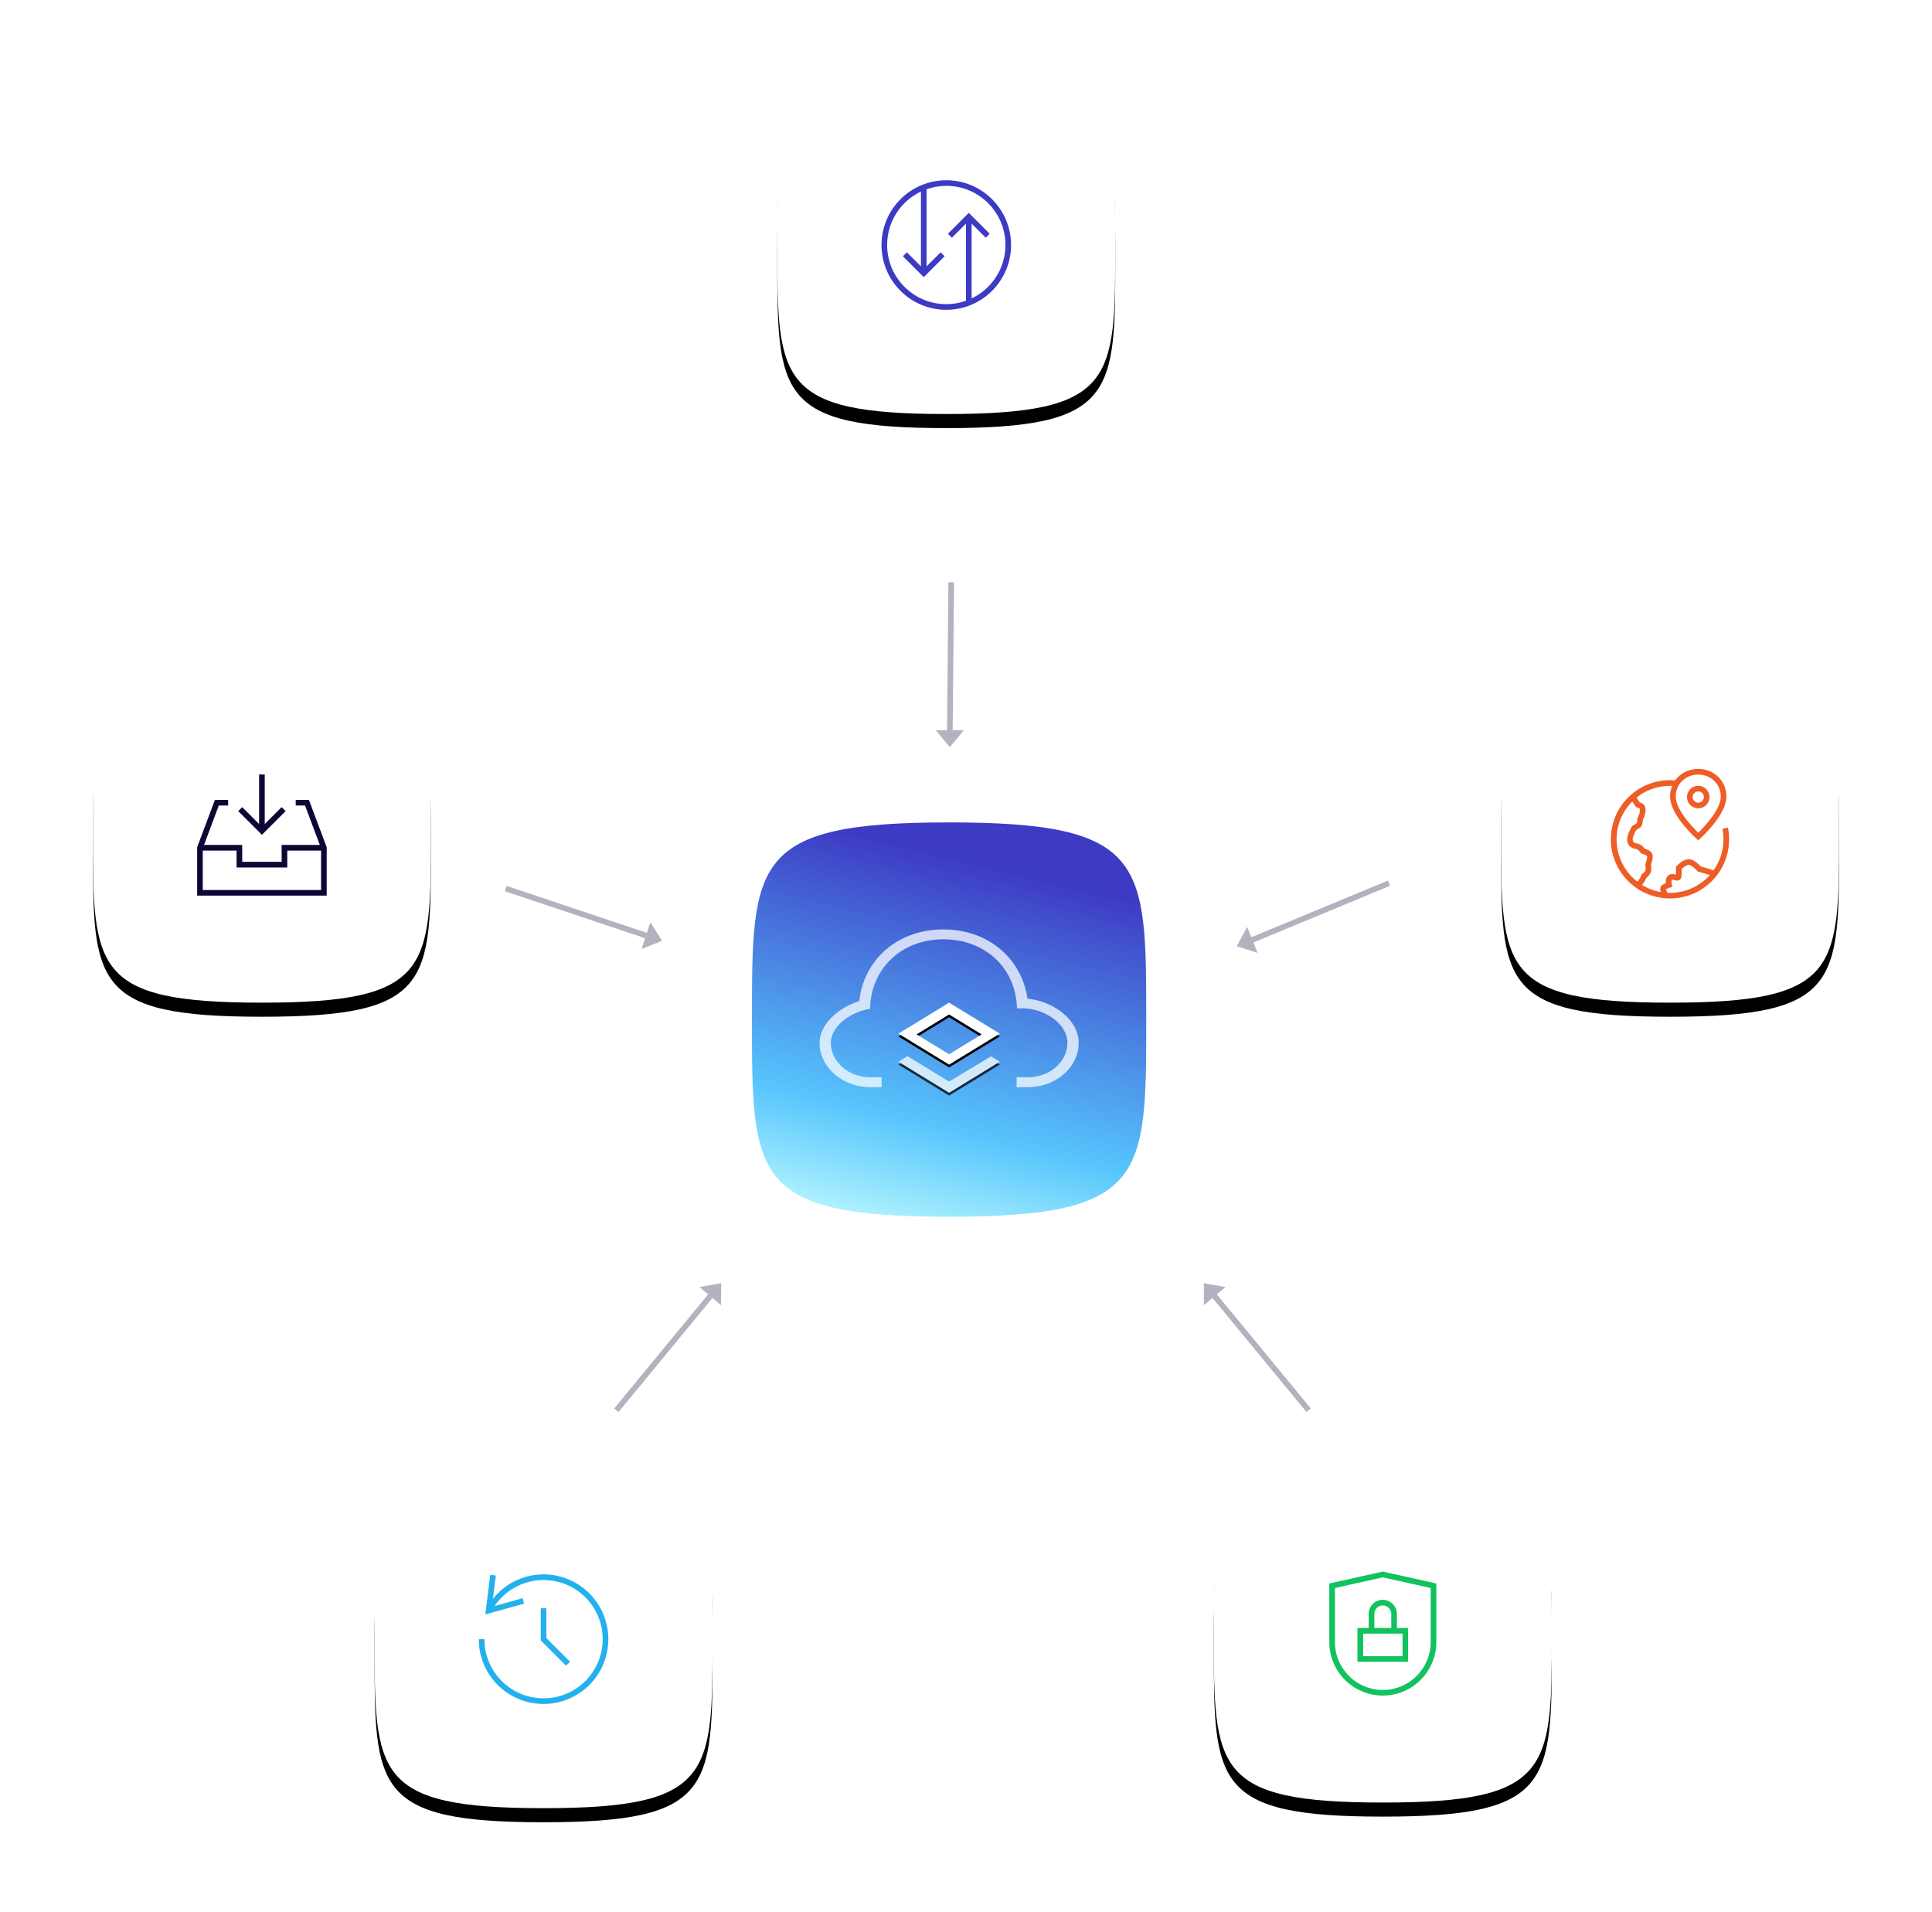
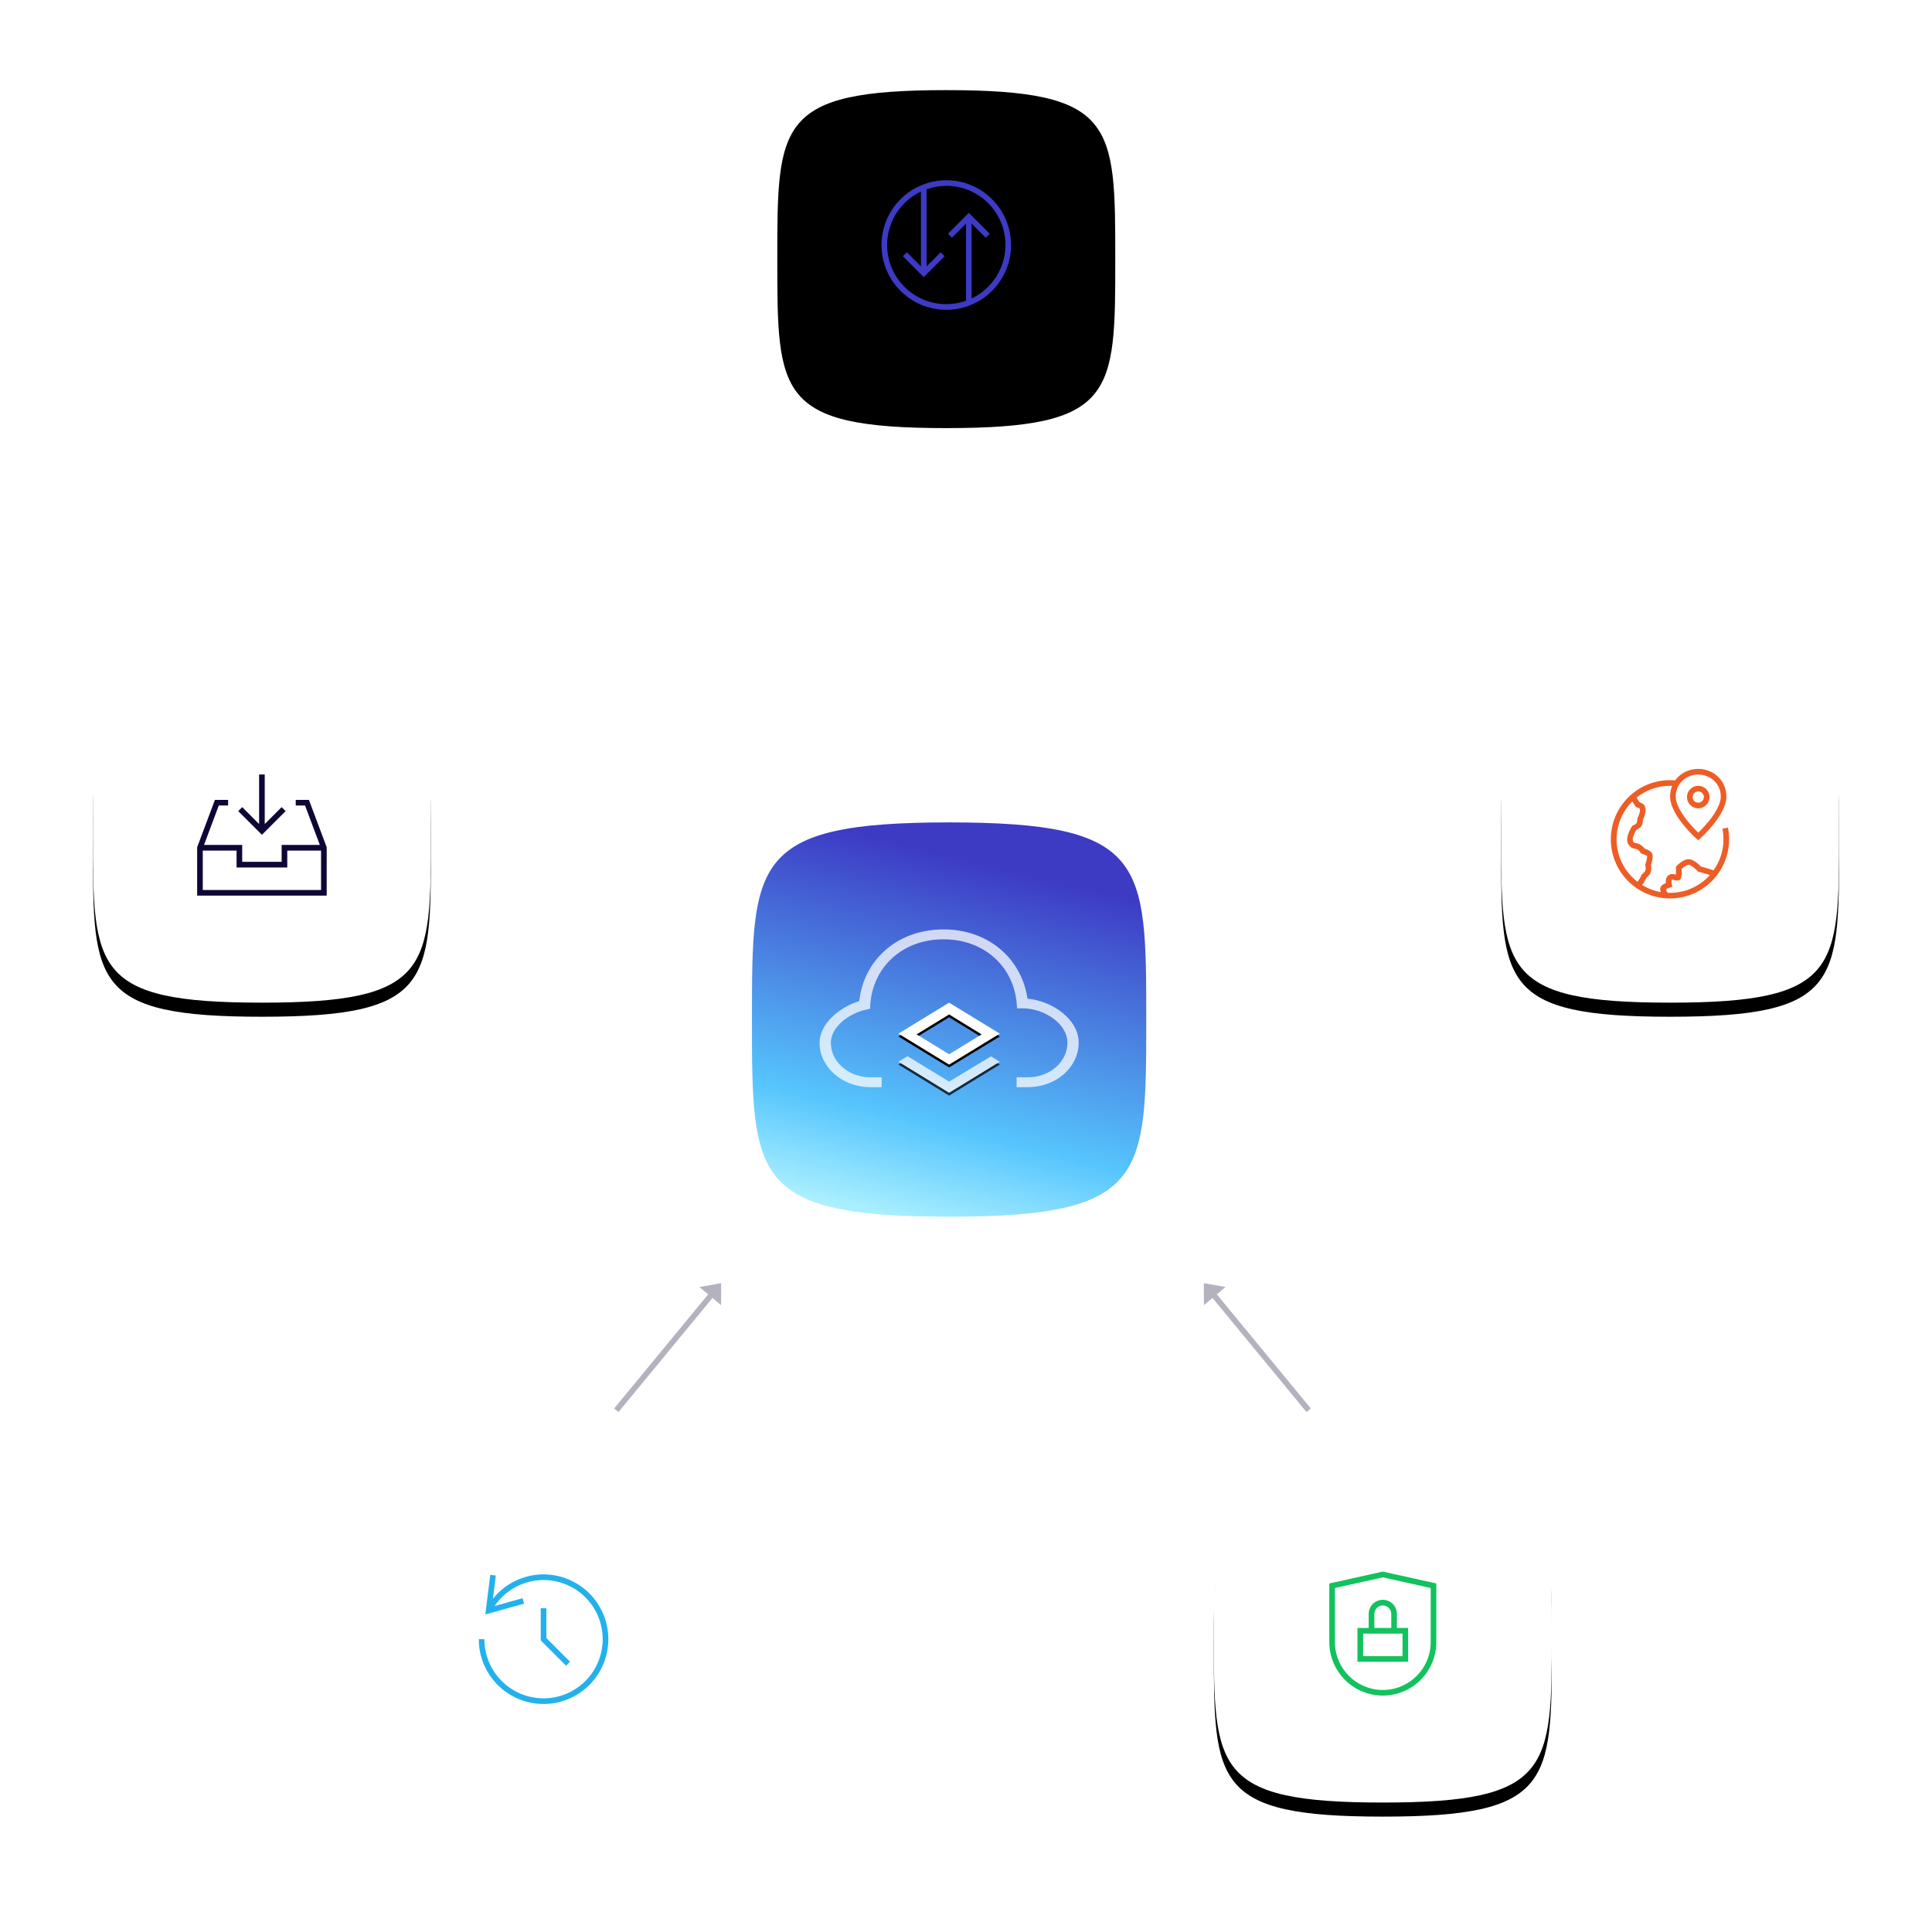
<svg xmlns="http://www.w3.org/2000/svg" id="Layer_1" version="1.1" viewBox="0 0 686 679">
  <defs>
    <style>
      .st0 {
        fill: #3d3ac4;
      }

      .st1 {
        fill: #ee5d26;
      }

      .st2, .st3, .st4 {
        fill-rule: evenodd;
      }

      .st2, .st5, .st6 {
        fill: #fff;
      }

      .st7 {
        fill: #b4b2bf;
      }

      .st8 {
        fill: #23b1ed;
      }

      .st9 {
        filter: url(#n);
      }

      .st10 {
        filter: url(#l);
      }

      .st11 {
        filter: url(#m);
      }

      .st12 {
        filter: url(#j);
      }

      .st13 {
        filter: url(#k);
      }

      .st14 {
        filter: url(#i);
      }

      .st15 {
        filter: url(#o);
      }

      .st16 {
        fill: #0e0736;
      }

      .st17 {
        opacity: .75;
      }

      .st4 {
        fill: url(#linear-gradient);
      }

      .st18 {
        fill: #11c25d;
      }

      .st6 {
        isolation: isolate;
        opacity: .75;
      }
    </style>
    <linearGradient id="linear-gradient" x1="-611.01" y1="878.46" x2="-611.24" y2="877.51" gradientTransform="translate(85891 123292) scale(140 -140)" gradientUnits="userSpaceOnUse">
      <stop offset="0" stop-color="#3d3ac4" />
      <stop offset=".69" stop-color="#56c5fd" />
      <stop offset="1" stop-color="#bbf8ff" />
    </linearGradient>
    <filter id="l" x="-1.4%" y="-2.3%" width="102.8%" height="109.1%">
      <feOffset dx="0" dy="1" in="SourceAlpha" result="shadowOffsetOuter1" />
    </filter>
    <filter id="k" x="-1.4%" y="-3.8%" width="102.8%" height="115.4%">
      <feOffset dx="0" dy="1" in="SourceAlpha" result="shadowOffsetOuter1" />
    </filter>
    <filter id="j" x="-43.5%" y="-39.2%" width="187%" height="186.7%">
      <feMorphology in="SourceAlpha" radius="6" result="shadowSpreadOuter1" />
      <feOffset dx="0" dy="5" in="shadowSpreadOuter1" result="shadowOffsetOuter1" />
      <feGaussianBlur in="shadowOffsetOuter1" result="shadowBlurOuter1" stdDeviation="22.5" />
    </filter>
    <filter id="i" x="-43.5%" y="-39.2%" width="187%" height="186.7%">
      <feMorphology in="SourceAlpha" radius="6" result="shadowSpreadOuter1" />
      <feOffset dx="0" dy="5" in="shadowSpreadOuter1" result="shadowOffsetOuter1" />
      <feGaussianBlur in="shadowOffsetOuter1" result="shadowBlurOuter1" stdDeviation="22.5" />
    </filter>
    <filter id="o" x="-43.5%" y="-39.2%" width="187%" height="186.7%">
      <feMorphology in="SourceAlpha" radius="6" result="shadowSpreadOuter1" />
      <feOffset dx="0" dy="5" in="shadowSpreadOuter1" result="shadowOffsetOuter1" />
      <feGaussianBlur in="shadowOffsetOuter1" result="shadowBlurOuter1" stdDeviation="22.5" />
    </filter>
    <filter id="n" x="-43.5%" y="-39.2%" width="187%" height="186.7%">
      <feMorphology in="SourceAlpha" radius="6" result="shadowSpreadOuter1" />
      <feOffset dx="0" dy="5" in="shadowSpreadOuter1" result="shadowOffsetOuter1" />
      <feGaussianBlur in="shadowOffsetOuter1" result="shadowBlurOuter1" stdDeviation="22.5" />
    </filter>
    <filter id="m" x="-43.5%" y="-39.2%" width="187%" height="186.7%">
      <feMorphology in="SourceAlpha" radius="6" result="shadowSpreadOuter1" />
      <feOffset dx="0" dy="5" in="shadowSpreadOuter1" result="shadowOffsetOuter1" />
      <feGaussianBlur in="shadowOffsetOuter1" result="shadowBlurOuter1" stdDeviation="22.5" />
    </filter>
  </defs>
  <g>
    <path id="Oval" class="st4" d="M337,432c70,0,70-14,70-70s0-70-70-70-70,14-70,70,0,70,70,70Z" />
    <g>
      <g class="st10">
        <path id="d" class="st3" d="M319,367l18-11,18,11-18,11-18-11ZM325.46,367.26l11.54,7.07,11.54-7.07-11.54-7.07-11.54,7.07Z" />
      </g>
      <path id="d1" data-name="d" class="st2" d="M319,367l18-11,18,11-18,11-18-11ZM325.46,367.26l11.54,7.07,11.54-7.07-11.54-7.07-11.54,7.07Z" />
      <g class="st17">
        <g class="st13">
          <polygon id="c" class="st3" points="319 376.97 322.22 375 337 384.04 351.87 375.06 355 376.97 337 388 319 376.97" />
        </g>
        <polygon id="c1" data-name="c" class="st2" points="319 376.97 322.22 375 337 384.04 351.87 375.06 355 376.97 337 388 319 376.97" />
      </g>
      <path class="st6" d="M334.7,330c16.1-.14,27.67,10.16,30.02,23.86l.11.73.28.03c8.78.89,17.63,7.31,17.89,15.18v.46c0,8.54-7.77,15.49-17.46,15.74h-.53s-4.04,0-4.04,0v-3.5h4.04c7.73,0,14-5.48,14-12.25s-8.01-12.02-15.52-12.24h-.48s-1.87,0-1.87,0l-.13-1.63c-1.01-12.97-11.41-23-26.27-22.87-14.65.13-24.67,10.08-25.7,22.8l-.04.56-.07,1.3-1.44.32c-6.17,1.35-12.49,6.21-12.49,11.77.02,6.62,6.02,12,13.52,12.24h.48s4.04,0,4.04,0v3.5h-4.05c-9.93-.03-17.96-7.06-17.99-15.74,0-6.53,6.61-12.3,13.44-14.6l.66-.21.05-.45c1.71-13.84,12.86-24.57,28.89-24.99h.65s0-.01,0-.01Z" />
    </g>
  </g>
  <g>
    <g id="Oval1" data-name="Oval">
      <g class="st12">
        <path id="b" class="st3" d="M93,356c60,0,60-12,60-60s0-60-60-60-60,12-60,60,0,60,60,60Z" />
      </g>
      <path id="b1" data-name="b" class="st2" d="M93,356c60,0,60-12,60-60s0-60-60-60-60,12-60,60,0,60,60,60Z" />
    </g>
    <path id="Combined-Shape" class="st16" d="M81,284v2h-3.31l-5.25,14h13.56v6h14v-6h13.56l-5.25-14h-3.31v-2h4.69l6.31,16.82v17.18h-46v-17.18l6.31-16.82h4.69ZM72,316h42v-14h-12v6h-18v-6h-12v14ZM94,275v17.58l6-6,1.41,1.41-8.41,8.41-8.41-8.41,1.41-1.41,6,6v-17.59h2Z" />
    <path class="st5" d="M28.8,386.65c3.01,0,4.82-1.97,4.82-5.1v-7.11h-2.05v6.96c0,2.08-1.15,3.31-2.77,3.31-1.73,0-2.75-1.39-2.75-3.31v-6.96h-2.05v7.11c0,3.25,1.94,5.1,4.8,5.1h0ZM43.59,386.53v-4.89c0-2.49-1.23-3.54-3.05-3.54-1.07,0-2.08.44-2.78,1.26h-.02v-1.14h-1.9v8.29h1.9v-4.17c0-1.63.86-2.52,2.15-2.52,1.15,0,1.8.55,1.8,2.3v4.4h1.9ZM47.62,386.52v-12.52h-1.9v12.52h1.9ZM50.99,376.99c.7,0,1.28-.56,1.28-1.26s-.58-1.26-1.28-1.26-1.29.57-1.29,1.26.56,1.26,1.29,1.26ZM51.92,386.52v-8.29h-1.9v8.29h1.9ZM61.64,386.53v-4.14c0-1.63.86-2.56,1.93-2.56,1.14,0,1.63.87,1.63,2.37v4.32h1.9v-4.81c0-2.47-1.09-3.62-2.91-3.62-1.22,0-2.27.48-2.97,1.38h-.03c-.5-.93-1.35-1.38-2.47-1.38-.95,0-1.91.44-2.59,1.27h-.02v-1.15h-1.9v8.29h1.9v-4.13c0-1.63.86-2.56,1.99-2.56s1.65.87,1.65,2.37v4.32h1.9,0ZM70.21,376.99c.7,0,1.28-.56,1.28-1.26s-.58-1.26-1.28-1.26-1.29.57-1.29,1.26.56,1.26,1.29,1.26ZM71.15,386.52v-8.29h-1.9v8.29h1.9ZM75.82,386.65c1.09,0,1.61-.22,2.11-.49l-.5-1.64c-.44.23-.9.36-1.23.36-.53,0-.8-.31-.8-1.15v-3.88h2.44v-1.62h-2.44v-2.96l-1.9.21v2.76h-1.01v1.62h1.01v4.05c0,1.85.89,2.76,2.32,2.76h0ZM82.59,386.65c1.63,0,2.79-.66,3.49-1.57l-1.33-1.14c-.42.53-1.1.98-2.07.98-1.22,0-2.12-.71-2.37-1.89h6.04c.02-.15.05-.46.05-.76,0-2.42-1.58-4.18-4.03-4.18-2.31,0-4.04,1.73-4.04,4.27s1.83,4.28,4.24,4.28h0ZM84.5,381.5h-4.15c.27-1.08,1.1-1.67,2.13-1.67,1.09,0,1.78.66,2.02,1.67h0ZM91.58,386.65c1.18,0,2.09-.45,2.7-1.24h.03v1.11h1.82v-12.52h-1.9v5.22h-.04c-.62-.74-1.54-1.12-2.62-1.12-2.28,0-4,1.8-4,4.31s1.72,4.24,4.02,4.24h0ZM91.87,384.92c-1.4,0-2.38-1.04-2.38-2.51,0-1.59,1.06-2.59,2.39-2.59,1.43,0,2.42,1.12,2.42,2.59s-1.07,2.51-2.42,2.51ZM106.35,386.65c1.93,0,4.16-1.12,4.16-3.61,0-2.33-1.67-2.91-3.74-3.71-1.46-.56-2.27-.87-2.26-1.75.02-.9.76-1.41,1.68-1.41.83,0,1.79.42,2.78,1.24l1.22-1.61c-1.22-.96-2.57-1.49-4-1.49-2.08,0-3.81,1.48-3.81,3.38,0,2.2,1.82,3.02,3.64,3.67,1.53.54,2.33.88,2.33,1.93,0,.9-.68,1.48-2.01,1.48-1.03,0-2.22-.53-3.1-1.59l-1.29,1.59c1.27,1.3,2.84,1.89,4.38,1.89h0ZM114.63,386.65c1.09,0,1.61-.22,2.11-.49l-.5-1.64c-.44.23-.9.36-1.23.36-.53,0-.8-.31-.8-1.15v-3.88h2.44v-1.62h-2.44v-2.96l-1.9.21v2.76h-1.01v1.62h1.01v4.05c0,1.85.89,2.76,2.32,2.76h0ZM121.51,386.65c2.54,0,4.35-1.74,4.35-4.27s-1.81-4.28-4.35-4.28-4.36,1.83-4.36,4.28,1.73,4.27,4.36,4.27h0ZM121.51,384.92c-1.43,0-2.42-1.12-2.42-2.54s.97-2.56,2.42-2.56c1.36,0,2.42,1.04,2.42,2.56s-1.07,2.54-2.42,2.54ZM129.42,386.52v-3.93c0-1.34.82-2.38,2.27-2.38.13,0,.36,0,.57.02v-2.12c-.07,0-.15,0-.23,0h0c-1.01,0-1.93.49-2.58,1.37h-.02v-1.25h-1.9v8.29h1.9,0ZM136.8,386.65c1.15,0,2.03-.45,2.64-1.24h.02v1.11h1.82v-8.29h-1.9s0,1,0,1h-.03c-.62-.74-1.51-1.12-2.56-1.12-2.28,0-4,1.8-4,4.31s1.72,4.24,4.02,4.24h0ZM137.1,384.92c-1.4,0-2.38-1.04-2.38-2.51,0-1.59,1.06-2.59,2.39-2.59s2.35,1.12,2.35,2.59-1.07,2.51-2.36,2.51ZM147.07,390c3.07,0,4.23-1.83,4.23-4.34v-7.44h-1.9v.87h-.03c-.7-.66-1.62-1-2.57-1-2.31,0-3.95,1.77-3.95,4.19s1.73,4.09,4.05,4.09c1.04,0,1.89-.37,2.52-1.01h.03v.88c0,1.11-.84,2.04-2.47,2.04-1.18,0-1.92-.34-2.82-.82l-.45,1.68c.93.56,2.13.86,3.38.86h0ZM147.13,384.62c-1.34,0-2.37-.91-2.37-2.4,0-1.4.95-2.38,2.37-2.38,1.32,0,2.34.94,2.34,2.36s-.95,2.42-2.34,2.42ZM157.11,386.65c1.63,0,2.79-.66,3.49-1.57l-1.33-1.14c-.42.53-1.1.98-2.07.98-1.22,0-2.12-.71-2.37-1.89h6.04c.02-.15.05-.46.05-.76,0-2.42-1.58-4.18-4.03-4.18-2.31,0-4.04,1.73-4.04,4.27s1.83,4.28,4.24,4.28h0ZM159.03,381.5h-4.15c.27-1.08,1.1-1.67,2.13-1.67,1.09,0,1.78.66,2.02,1.67h0Z" />
  </g>
  <g>
    <g class="st14">
      <path id="a" class="st3" d="M593,356c60,0,60-12,60-60s0-60-60-60-60,12-60,60,0,60,60,60Z" />
    </g>
    <path id="a1" data-name="a" class="st2" d="M593,356c60,0,60-12,60-60s0-60-60-60-60,12-60,60,0,60,60,60Z" />
    <path id="Combined-Shape1" data-name="Combined-Shape" class="st1" d="M603,273c5.37,0,10,4.08,10,9.8,0,1.23-.3,2.54-.88,3.92-.81,1.97-2.14,4.03-3.85,6.14-1.01,1.24-2.08,2.42-3.16,3.5-.38.38-.73.72-1.04,1.01l-.2.19-.87.78-.66-.59-.65-.6c-.25-.24-.52-.5-.8-.78-1.08-1.08-2.15-2.26-3.16-3.5-1.7-2.1-3.03-4.17-3.85-6.14-.57-1.38-.88-2.69-.88-3.92,0-1.37.26-2.64.74-3.78-.25-.01-.49-.02-.74-.02-4.51,0-8.66,1.57-11.92,4.2l1.08,1.63.16.06c.07.03.13.05.2.08l.21.09c.55.26.95.54,1.19.97.35.63.45,1.37.35,2.17-.07.62-.25,1.25-.5,1.89-.11.28-.22.53-.32.73l-.09.18v.14c-.04.27-.07.54-.11.8-.06.42-.14.76-.25,1.04-.11.28-.3.52-.56.75-.2.18-.45.36-.73.54-.15.1-.31.19-.46.28l-.28.16-.08.15c-.17.3-.34.63-.5.97-.17.37-.32.73-.43,1.06-.16.46-.24.84-.24,1.11,0,.84.49,1.31,1.33,1.4.86.15,1.59.54,2.21,1.1.23.21.43.43.58.62l.12.16.15.05c.2.07.42.15.64.25l.23.1c.74.34,1.29.73,1.59,1.27.33.58.32,1.35.11,2.4-.06.29-.13.6-.21.91-.05.19-.1.37-.15.55l-.1.33.03.15c.08.51.11,1.03.05,1.54-.03.31-.09.59-.19.87-.18.5-.48.95-.87,1.38-.2.21-.39.4-.57.55l-.12.1-.1.21-.08.16c-.22.46-.48.93-.76,1.37-.18.27-.36.53-.54.76,2,1.22,4.25,2.09,6.66,2.5-.25-.65-.33-1.17-.14-1.68.22-.6.74-.98,1.54-1.35l.26-.12.1-.04v-.06c-.02-.17-.03-.35-.02-.52v-.26c.06-.78.32-1.45.88-1.9.53-.43,1.16-.54,1.86-.45.2.03.39.07.62.13l.21.05v-.12c.02-.11.03-.24.04-.37v-.21c.03-.32.03-.66.03-.99v-.69s-.02-.41-.02-.41l.27-.3c.27-.3.72-.73,1.29-1.16.81-.62,1.63-1.04,2.46-1.19l.12-.02c.62-.09,1.27.07,1.94.41.52.26,1.05.62,1.58,1.06.24.2.48.41.7.62l.38.37.14.15.49.12.27.07c.79.21,1.59.44,2.33.68.49.16.95.33,1.36.49,2.23-3.11,3.54-6.93,3.54-11.05,0-1.09-.09-2.17-.27-3.23l-.1-.53,1.96-.39c.27,1.36.41,2.75.41,4.15,0,11.6-9.4,21-21,21s-21-9.4-21-21,9.4-21,21-21c.6,0,1.19.03,1.81.08h.02c1.84-2.53,4.87-4.08,8.18-4.08h0ZM599.53,307.06h-.05c-.46.09-1.02.38-1.6.82-.18.13-.35.28-.51.42l-.24.22v.32c0,.18,0,.36,0,.54l-.02.54-.02.43c-.08,1.41-.25,1.97-1.05,2.24-.3.1-.58.09-.91.03l-.21-.05-.41-.11c-.25-.07-.4-.1-.54-.12-.21-.03-.3,0-.35.03-.04.03-.1.19-.12.47-.02.25,0,.55.05.84l.03.17.02.1.23.92-.91.28c-.05.02-.15.05-.28.1-.22.08-.44.17-.64.26-.15.07-.29.14-.39.21l-.07.05.02.06.05.16s.02.06.03.09l.06.15.1.23.26.53c.31.01.62.02.93.02,5.62,0,10.66-2.44,14.14-6.31-.21-.08-.43-.15-.67-.23-.7-.23-1.46-.45-2.22-.65l-.5-.13-.5-.12-.31-.07-.21-.24c-.05-.05-.13-.14-.25-.26l-.09-.09c-.28-.28-.58-.55-.89-.81-.43-.35-.84-.63-1.21-.82-.35-.17-.61-.24-.77-.22h0ZM574,298c0,6.15,2.92,11.62,7.45,15.09.17-.2.34-.44.51-.7.23-.37.45-.76.64-1.16l.12-.26.11-.26.11-.27.24-.17c.14-.09.37-.29.6-.54.22-.25.39-.49.46-.7.04-.11.07-.25.08-.4.03-.31.01-.67-.04-1.02-.02-.1-.03-.18-.04-.23l-.08-.33.16-.46.03-.09c.07-.23.14-.47.21-.72.07-.27.13-.54.18-.78.11-.58.12-1.02.11-1.03-.04-.08-.31-.26-.7-.44-.16-.07-.32-.14-.49-.2l-.34-.12-.24-.07-.42-.11-.21-.38c-.07-.13-.25-.39-.53-.64-.35-.32-.75-.53-1.13-.6-1.74-.18-3.05-1.45-3.05-3.38,0-.53.12-1.11.34-1.76.14-.41.31-.83.52-1.26.12-.25.24-.5.37-.74l.26-.47.2-.33.15-.25.36-.18s.09-.05.15-.08c.2-.11.39-.22.57-.33.15-.09.27-.18.37-.26l.13-.12s.01,0,0,0v-.04s.06-.17.06-.17c.02-.1.05-.23.07-.37.02-.14.04-.29.06-.45l.04-.48.02-.28.11-.2c.09-.17.25-.47.4-.87.19-.49.32-.96.37-1.38.05-.43,0-.76-.11-.98.03.05-.1-.04-.29-.13-.19-.09-.39-.16-.54-.21l-.45-.13-1.32-1.98c-3.44,3.44-5.58,8.19-5.58,13.45h0ZM603,275c-4.32,0-8,3.25-8,7.8,0,.94.25,2,.72,3.16.73,1.76,1.96,3.67,3.55,5.64.96,1.19,1.99,2.32,3.03,3.35.06.06.12.12.18.18l.52.51.18-.17.52-.51c1.03-1.04,2.06-2.17,3.03-3.35,1.59-1.96,2.82-3.88,3.55-5.64.48-1.15.72-2.21.72-3.16,0-4.55-3.68-7.8-8-7.8h0ZM603,279c2.21,0,4,1.79,4,4s-1.79,4-4,4-4-1.79-4-4,1.79-4,4-4ZM603,281c-1.1,0-2,.9-2,2s.9,2,2,2,2-.9,2-2-.9-2-2-2Z" />
    <path class="st5" d="M554.27,387.11c1.86,0,3.63-.6,4.73-1.51v-5.05h-5v1.84h2.95v2.03c-.81.55-1.73.81-2.69.81-2.42,0-3.95-1.83-3.95-4.25,0-2.62,1.69-4.26,3.87-4.26,1.36,0,2.45.51,3.27,1.31l1.45-1.25c-1.25-1.37-3.03-2-4.71-2-3.71,0-6.02,2.65-6.02,6.19,0,3.83,2.63,6.13,6.09,6.13h0ZM563.09,387v-12.52h-1.9v12.52h1.9ZM569.24,387.13c2.54,0,4.35-1.74,4.35-4.27s-1.81-4.28-4.35-4.28-4.36,1.83-4.36,4.28,1.73,4.27,4.36,4.27h0ZM569.24,385.41h0c-1.43,0-2.42-1.12-2.42-2.54s.97-2.56,2.42-2.56c1.36,0,2.42,1.04,2.42,2.56s-1.07,2.54-2.42,2.54h0ZM579.8,387.13c2.3,0,4.02-1.68,4.02-4.24s-1.72-4.31-4-4.31c-1.09,0-2,.38-2.62,1.12h-.04v-5.22h-1.9v12.52h1.82v-1.11h.03c.61.8,1.52,1.24,2.7,1.24h0ZM579.5,385.41c-1.35,0-2.42-1-2.42-2.51s.99-2.59,2.42-2.59c1.33,0,2.39,1,2.39,2.59,0,1.47-.98,2.51-2.38,2.51ZM588.98,387.13c1.15,0,2.03-.45,2.64-1.24h.02v1.11h1.82v-8.29h-1.9s0,1,0,1h-.03c-.62-.74-1.51-1.12-2.56-1.12-2.28,0-4,1.8-4,4.31s1.72,4.24,4.02,4.24h0ZM589.28,385.41c-1.4,0-2.38-1.04-2.38-2.51,0-1.59,1.06-2.59,2.39-2.59s2.35,1.12,2.35,2.59-1.07,2.51-2.36,2.51ZM597.57,387v-12.52h-1.9v12.52h1.9ZM609.85,387.11h0c2.12,0,3.72-.99,4.76-2.29l-1.51-1.29c-.76.95-1.88,1.64-3.25,1.64-2.3,0-3.95-1.69-3.95-4.17s1.61-4.27,3.95-4.27c1.29,0,2.47.69,3.25,1.65l1.51-1.28c-1.32-1.63-3.1-2.32-4.76-2.32-3.91,0-6.09,2.77-6.09,6.22,0,3.96,2.81,6.1,6.09,6.1h0ZM620.28,387c3.88,0,6.22-2.46,6.22-6.02s-2.44-6.06-6.27-6.06h-3.84v12.08h3.89ZM620.15,385.16h-1.72v-8.39h1.83c2.42,0,4.11,1.77,4.11,4.22s-1.67,4.18-4.22,4.18h0ZM630.63,387v-8.54h.03l5.84,8.54h2.09v-12.08h-2.05v8.67h-.04l-5.89-8.67h-2.03v12.08h2.05Z" />
  </g>
  <g>
    <g class="st15">
      <path id="g" class="st3" d="M491,640c60,0,60-12,60-60s0-60-60-60-60,12-60,60,0,60,60,60Z" />
    </g>
    <path id="g1" data-name="g" class="st2" d="M491,640c60,0,60-12,60-60s0-60-60-60-60,12-60,60,0,60,60,60Z" />
    <path id="Combined-Shape2" data-name="Combined-Shape" class="st18" d="M491,558l19,4.22v20.8c0,10.49-8.51,19-19,19s-19-8.51-19-19v-20.8l19-4.22ZM491,560.05l-17,3.78v19.2c0,9.28,7.44,16.82,16.68,17h.32c9.39,0,17-7.61,17-17v-19.2l-17-3.78h0ZM491,568.02c2.68,0,4.87,2.12,4.99,4.78v.22s0,5,0,5h4v12h-18v-12h4v-5c0-2.76,2.24-4.99,5-5h0ZM498,580.02h-14v8h14v-8ZM491,570.02c-1.6,0-2.9,1.25-3,2.82v.18s0,5,0,5h6v-5c0-1.66-1.35-3-3-3h0Z" />
    <path class="st5" d="M441.09,672.13c1.93,0,4.16-1.12,4.16-3.61,0-2.33-1.67-2.91-3.74-3.71-1.46-.56-2.27-.87-2.26-1.75.02-.9.76-1.41,1.69-1.41.83,0,1.79.42,2.78,1.24l1.22-1.61c-1.22-.96-2.57-1.49-4-1.49-2.08,0-3.81,1.48-3.81,3.38,0,2.2,1.82,3.02,3.64,3.67,1.53.54,2.33.88,2.33,1.93,0,.9-.68,1.48-2.01,1.48-1.03,0-2.22-.53-3.1-1.59l-1.29,1.59c1.27,1.3,2.84,1.89,4.38,1.89h0s0,0,0,0ZM450.82,672.13c1.93,0,4.16-1.12,4.16-3.61,0-2.33-1.67-2.91-3.74-3.71-1.46-.56-2.27-.87-2.26-1.75.02-.9.76-1.41,1.68-1.41.83,0,1.79.42,2.78,1.24l1.22-1.61c-1.22-.96-2.57-1.49-4-1.49-2.08,0-3.81,1.48-3.81,3.38,0,2.2,1.82,3.02,3.64,3.67,1.53.54,2.33.88,2.33,1.93,0,.9-.68,1.48-2.01,1.48-1.03,0-2.22-.53-3.1-1.59l-1.29,1.59c1.27,1.3,2.84,1.89,4.38,1.89h0ZM464.58,672v-1.84h-5.59v-10.24h-2.05v12.08h7.65ZM474.08,672.13c1.6,0,2.87-.65,3.59-1.46l-1.31-1.16c-.44.49-1.18.9-2.1.9-1.46,0-2.47-1.03-2.47-2.56s.99-2.54,2.46-2.54c.9,0,1.62.38,2.09.94l1.29-1.12c-.83-1.02-2.19-1.54-3.49-1.54-2.52,0-4.29,1.74-4.29,4.28s1.78,4.27,4.22,4.27h0ZM482.81,672.13c1.63,0,2.79-.66,3.49-1.57l-1.33-1.14c-.42.53-1.1.98-2.07.98-1.22,0-2.12-.71-2.37-1.89h6.04c.02-.15.05-.46.05-.76,0-2.42-1.58-4.18-4.03-4.18-2.31,0-4.04,1.73-4.04,4.27s1.83,4.28,4.24,4.28h0ZM484.72,666.98h-4.15c.27-1.08,1.1-1.67,2.13-1.67,1.09,0,1.78.66,2.02,1.67h0ZM490.18,672v-3.93c0-1.34.82-2.38,2.27-2.38.13,0,.36,0,.57.02v-2.12c-.07,0-.15,0-.23,0h0c-1.01,0-1.93.49-2.58,1.37h-.02v-1.25h-1.9v8.29h1.9,0ZM496.75,672.13c1.09,0,1.61-.22,2.11-.49l-.5-1.64c-.44.23-.9.36-1.23.36-.53,0-.8-.31-.8-1.15v-3.88h2.44v-1.62h-2.44v-2.96l-1.9.21v2.76h-1.01v1.62h1.01v4.05c0,1.85.89,2.76,2.32,2.76h0ZM501.17,662.47c.7,0,1.28-.56,1.28-1.26s-.58-1.26-1.28-1.26-1.29.57-1.29,1.26.56,1.26,1.29,1.26ZM502.11,672v-8.29h-1.9v8.29h1.9ZM506.6,672v-6.67h2.04v-1.62h-2.04v-1.31c0-.9.31-1.29.88-1.29.36,0,.83.16,1.39.42l.42-1.61c-.44-.27-1.15-.57-2.08-.57-1.63,0-2.51.99-2.51,2.84v1.52h-.93v1.62h.93v6.67h1.9,0ZM510.97,662.47c.7,0,1.28-.56,1.28-1.26s-.58-1.26-1.28-1.26-1.29.57-1.29,1.26.56,1.26,1.29,1.26ZM511.91,672v-8.29h-1.9v8.29h1.9ZM517.93,672.13c1.6,0,2.87-.65,3.59-1.46l-1.31-1.16c-.44.49-1.18.9-2.1.9-1.46,0-2.47-1.03-2.47-2.56s.99-2.54,2.46-2.54c.9,0,1.62.38,2.09.94l1.29-1.12c-.83-1.02-2.19-1.54-3.49-1.54-2.52,0-4.29,1.74-4.29,4.28s1.78,4.27,4.22,4.27h0ZM526.42,672.13c1.15,0,2.03-.45,2.64-1.24h.02v1.11h1.82v-8.29h-1.9s0,1,0,1h-.03c-.62-.74-1.51-1.12-2.56-1.12-2.28,0-4,1.8-4,4.31s1.72,4.24,4.02,4.24h0ZM526.72,670.4c-1.4,0-2.38-1.04-2.38-2.51,0-1.59,1.06-2.59,2.39-2.59s2.35,1.12,2.35,2.59-1.07,2.51-2.36,2.51ZM535.45,672.13c1.09,0,1.61-.22,2.11-.49l-.5-1.64c-.44.23-.9.36-1.23.36-.53,0-.8-.31-.8-1.15v-3.88h2.44v-1.62h-2.44v-2.96l-1.9.21v2.76h-1.01v1.62h1.01v4.05c0,1.85.89,2.76,2.32,2.76h0ZM542.22,672.13c1.63,0,2.79-.66,3.49-1.57l-1.33-1.14c-.42.53-1.1.98-2.07.98-1.22,0-2.12-.71-2.37-1.89h6.04c.02-.15.05-.46.05-.76,0-2.42-1.58-4.18-4.03-4.18-2.31,0-4.04,1.73-4.04,4.27s1.83,4.28,4.24,4.28h0ZM544.13,666.98h-4.15c.27-1.08,1.1-1.67,2.13-1.67,1.09,0,1.78.66,2.02,1.67h0Z" />
  </g>
  <g>
    <g id="p">
      <g class="st9">
        <path id="f" class="st3" d="M336,147c60,0,60-12,60-60s0-60-60-60-60,12-60,60,0,60,60,60Z" />
      </g>
-       <path id="f1" data-name="f" class="st2" d="M336,147c60,0,60-12,60-60s0-60-60-60-60,12-60,60,0,60,60,60Z" />
    </g>
    <path class="st5" d="M279.97,178.13c3.01,0,4.82-1.97,4.82-5.1v-7.11h-2.05v6.96c0,2.08-1.15,3.31-2.77,3.31-1.73,0-2.75-1.39-2.75-3.31v-6.96h-2.05v7.11c0,3.25,1.94,5.1,4.8,5.1h0ZM294.76,178.01v-4.89c0-2.49-1.23-3.54-3.05-3.54-1.07,0-2.08.44-2.78,1.26h-.02v-1.14h-1.9v8.29h1.9v-4.17c0-1.63.86-2.52,2.15-2.52,1.15,0,1.8.55,1.8,2.3v4.4h1.9ZM298.79,178v-12.52h-1.9v12.52h1.9ZM302.15,168.47c.7,0,1.28-.56,1.28-1.26s-.58-1.26-1.28-1.26-1.29.57-1.29,1.26.56,1.26,1.29,1.26ZM303.09,178v-8.29h-1.9v8.29h1.9ZM312.81,178.01v-4.14c0-1.63.86-2.56,1.93-2.56,1.14,0,1.63.87,1.63,2.37v4.32h1.9v-4.81c0-2.47-1.09-3.62-2.91-3.62-1.22,0-2.27.48-2.97,1.38h-.03c-.5-.93-1.35-1.38-2.47-1.38-.95,0-1.91.44-2.59,1.27h-.02v-1.15h-1.9v8.29h1.9v-4.13c0-1.63.86-2.56,1.99-2.56s1.65.87,1.65,2.37v4.32h1.9,0ZM321.38,168.47c.7,0,1.28-.56,1.28-1.26s-.58-1.26-1.28-1.26-1.29.57-1.29,1.26.56,1.26,1.29,1.26ZM322.32,178v-8.29h-1.9v8.29h1.9ZM326.99,178.13c1.09,0,1.61-.22,2.11-.49l-.5-1.64c-.44.23-.9.36-1.23.36-.53,0-.8-.31-.8-1.15v-3.88h2.44v-1.62h-2.44v-2.96l-1.9.21v2.76h-1.01v1.62h1.01v4.05c0,1.85.89,2.76,2.32,2.76h0ZM333.75,178.13c1.63,0,2.79-.66,3.49-1.57l-1.33-1.14c-.42.53-1.1.98-2.07.98-1.22,0-2.12-.71-2.37-1.89h6.04c.02-.15.05-.46.05-.76,0-2.42-1.58-4.18-4.03-4.18-2.31,0-4.04,1.73-4.04,4.27s1.83,4.28,4.24,4.28h0ZM335.67,172.98h-4.15c.27-1.08,1.1-1.67,2.13-1.67,1.09,0,1.78.66,2.02,1.67h0ZM342.74,178.13c1.18,0,2.09-.45,2.7-1.24h.03v1.11h1.82v-12.52h-1.9v5.22h-.04c-.62-.74-1.54-1.12-2.62-1.12-2.28,0-4,1.8-4,4.31s1.72,4.24,4.02,4.24h0ZM343.04,176.4c-1.4,0-2.38-1.04-2.38-2.51,0-1.59,1.06-2.59,2.39-2.59,1.43,0,2.42,1.12,2.42,2.59s-1.07,2.51-2.42,2.51ZM356.14,178.13c1.09,0,1.61-.22,2.11-.49l-.5-1.64c-.44.23-.9.36-1.23.36-.53,0-.8-.31-.8-1.15v-3.88h2.44v-1.62h-2.44v-2.96l-1.9.21v2.76h-1.01v1.62h1.01v4.05c0,1.85.89,2.76,2.32,2.76h0ZM361.45,178v-3.93c0-1.34.82-2.38,2.27-2.38.13,0,.36,0,.57.02v-2.12c-.07,0-.15,0-.23,0h0c-1.01,0-1.93.49-2.58,1.37h-.02v-1.25h-1.9v8.29h1.9,0ZM368.83,178.13c1.15,0,2.03-.45,2.64-1.24h.02v1.11h1.82v-8.29h-1.9s0,1,0,1h-.03c-.62-.74-1.51-1.12-2.56-1.12-2.28,0-4,1.8-4,4.31s1.72,4.24,4.02,4.24h0ZM369.12,176.4c-1.4,0-2.38-1.04-2.38-2.51,0-1.59,1.06-2.59,2.39-2.59s2.35,1.12,2.35,2.59-1.07,2.51-2.36,2.51ZM377.56,178v-6.67h2.04v-1.62h-2.04v-1.31c0-.9.31-1.29.88-1.29.36,0,.83.16,1.39.42l.42-1.61c-.44-.27-1.15-.57-2.08-.57-1.63,0-2.51.99-2.51,2.84v1.52h-.93v1.62h.93v6.67h1.9,0ZM383.06,178v-6.67h2.04v-1.62h-2.04v-1.31c0-.9.31-1.29.88-1.29.36,0,.83.16,1.39.42l.42-1.61c-.44-.27-1.15-.57-2.08-.57-1.63,0-2.51.99-2.51,2.84v1.52h-.93v1.62h.93v6.67h1.9,0ZM387.44,168.47c.7,0,1.28-.56,1.28-1.26s-.58-1.26-1.28-1.26-1.29.57-1.29,1.26.56,1.26,1.29,1.26ZM388.37,178v-8.29h-1.9v8.29h1.9ZM394.39,178.13c1.6,0,2.87-.65,3.59-1.46l-1.31-1.16c-.44.49-1.18.9-2.1.9-1.46,0-2.47-1.03-2.47-2.56s.99-2.54,2.46-2.54c.9,0,1.62.38,2.09.94l1.29-1.12c-.83-1.02-2.19-1.54-3.49-1.54-2.52,0-4.29,1.74-4.29,4.28s1.78,4.27,4.22,4.27h0Z" />
    <path id="q" class="st0" d="M336,64c12.7,0,23,10.3,23,23s-10.3,23-23,23-23-10.3-23-23,10.3-23,23-23ZM336,66c-2.45,0-4.81.42-7,1.19v27.39s5-5,5-5l1.41,1.41-7.41,7.41-7.41-7.41,1.41-1.41,5,5v-26.57c-7,3.32-11.86,10.4-12,18.63v.35c0,11.6,9.4,21,21,21,2.45,0,4.81-.42,7-1.2v-27.39s-5,5-5,5l-1.41-1.41,7.41-7.41,7.41,7.41-1.41,1.41-5-5v26.56c7-3.32,11.86-10.4,12-18.63v-.35c0-11.6-9.4-21-21-21h0Z" />
  </g>
  <g>
    <g class="st11">
-       <path id="e" class="st3" d="M193,642c60,0,60-12,60-60s0-60-60-60-60,12-60,60,0,60,60,60Z" />
-     </g>
+       </g>
    <path id="e1" data-name="e" class="st2" d="M193,642c60,0,60-12,60-60s0-60-60-60-60,12-60,60,0,60,60,60Z" />
    <path class="st8" d="M201.08,560.47c10.9,4.09,17.02,15.67,14.26,26.98-2.76,11.31-13.53,18.77-25.08,17.39-11.43-1.37-20.07-10.98-20.26-22.46v-.37s2,0,2,0c0,10.63,7.95,19.58,18.5,20.84,10.55,1.27,20.39-5.55,22.9-15.88,2.52-10.33-3.07-20.9-13.02-24.64-9.18-3.44-19.4-.06-24.77,7.89l9.95-2.77.54,1.93-13.79,3.84,1.77-14.08,1.98.25-1.04,8.26c6.1-7.67,16.59-10.76,26.07-7.2h0ZM194,571.01v10.58l8.41,8.42-1.41,1.41-9-9v-11.41h2Z" />
    <path class="st5" d="M123.56,672l.9-2.6h4.93l.91,2.6h2.15l-4.53-12.08h-2l-4.51,12.08h2.14,0ZM128.78,667.63h-3.69l1.83-5.23h.02l1.83,5.23h0ZM136.46,672.13c.97,0,1.89-.41,2.56-1.21h.02v1.08h1.9v-8.29h-1.9v3.97c0,1.79-1.02,2.72-2.13,2.72s-1.64-.5-1.64-2.16v-4.53h-1.9v5.05c0,2.47,1.27,3.38,3.1,3.38h0ZM145.5,672.13c1.09,0,1.61-.22,2.11-.49l-.5-1.64c-.44.23-.9.36-1.23.36-.53,0-.8-.31-.8-1.15v-3.88h2.44v-1.62h-2.44v-2.96l-1.9.21v2.76h-1.01v1.62h1.01v4.05c0,1.85.89,2.76,2.32,2.76h0ZM152.38,672.13c2.54,0,4.35-1.74,4.35-4.27s-1.81-4.28-4.35-4.28-4.36,1.83-4.36,4.28,1.73,4.27,4.36,4.27h0ZM152.38,670.41c-1.43,0-2.42-1.12-2.42-2.54s.97-2.56,2.42-2.56c1.36,0,2.42,1.04,2.42,2.56s-1.07,2.54-2.42,2.54ZM165.83,672.01v-4.14c0-1.63.86-2.56,1.93-2.56,1.14,0,1.63.87,1.63,2.37v4.32h1.9v-4.81c0-2.47-1.09-3.62-2.91-3.62-1.22,0-2.27.48-2.97,1.38h-.03c-.5-.93-1.35-1.38-2.47-1.38-.95,0-1.91.44-2.59,1.27h-.02v-1.15h-1.9v8.29h1.9v-4.13c0-1.63.86-2.56,1.99-2.56s1.65.87,1.65,2.37v4.32h1.9,0ZM176.82,672.13c1.15,0,2.03-.45,2.64-1.24h.02v1.11h1.82v-8.29h-1.9s0,1,0,1h-.03c-.62-.74-1.51-1.12-2.56-1.12-2.28,0-4,1.8-4,4.31s1.72,4.24,4.02,4.24h0ZM177.12,670.41c-1.4,0-2.38-1.04-2.38-2.51,0-1.59,1.06-2.59,2.39-2.59s2.35,1.12,2.35,2.59-1.07,2.51-2.36,2.51ZM185.85,672.13c1.09,0,1.61-.22,2.11-.49l-.5-1.64c-.44.23-.9.36-1.23.36-.53,0-.8-.31-.8-1.15v-3.88h2.44v-1.62h-2.44v-2.96l-1.9.21v2.76h-1.01v1.62h1.01v4.05c0,1.85.89,2.76,2.32,2.76h0ZM190.27,662.47c.7,0,1.28-.56,1.28-1.26s-.58-1.26-1.28-1.26-1.29.57-1.29,1.26.56,1.26,1.29,1.26ZM191.21,672v-8.29h-1.9v8.29h1.9ZM197.22,672.13c1.6,0,2.87-.65,3.59-1.46l-1.31-1.16c-.44.49-1.18.9-2.1.9-1.46,0-2.47-1.03-2.47-2.56s.99-2.54,2.46-2.54c.9,0,1.62.38,2.09.94l1.29-1.12c-.83-1.02-2.19-1.54-3.49-1.54-2.52,0-4.29,1.74-4.29,4.28s1.78,4.27,4.22,4.27h0ZM211.44,672c2.67,0,3.96-1.39,3.96-3.31,0-1.66-.98-2.71-2.37-3.06v-.03c1.23-.49,1.77-1.61,1.77-2.72,0-1.97-1.44-2.95-3.93-2.95h-4.2v12.08h4.77ZM210.68,664.93h-1.96v-3.16s1.75,0,1.75,0c1.59,0,2.23.61,2.23,1.56,0,1.15-1,1.6-2.03,1.6h0ZM210.84,670.16h-2.12s0-3.45,0-3.45h2.16c1.57,0,2.38.68,2.38,1.76,0,1.14-.99,1.68-2.42,1.69h0ZM220.63,672.13c1.15,0,2.03-.45,2.64-1.24h.02v1.11h1.82v-8.29h-1.9s0,1,0,1h-.03c-.62-.74-1.51-1.12-2.56-1.12-2.28,0-4,1.8-4,4.31s1.72,4.24,4.02,4.24h0ZM220.93,670.41c-1.4,0-2.38-1.04-2.38-2.51,0-1.59,1.06-2.59,2.39-2.59s2.35,1.12,2.35,2.59-1.07,2.51-2.36,2.51ZM230.93,672.13c1.6,0,2.87-.65,3.59-1.46l-1.31-1.16c-.44.49-1.18.9-2.1.9-1.46,0-2.47-1.03-2.47-2.56s.99-2.54,2.46-2.54c.9,0,1.62.38,2.09.94l1.29-1.12c-.83-1.02-2.19-1.54-3.49-1.54-2.52,0-4.29,1.74-4.29,4.28s1.78,4.27,4.22,4.27h0ZM237.81,672v-1.93l1.39-1.55h.03s2.15,3.49,2.15,3.49h2.14l-3.03-4.94,2.99-3.35h-2.26l-3.39,3.79h-.02v-8.01h-1.9v12.52h1.9ZM247.62,672.13c.97,0,1.89-.41,2.56-1.21h.02v1.08h1.9v-8.29h-1.9v3.97c0,1.79-1.02,2.72-2.13,2.72s-1.64-.5-1.64-2.16v-4.53h-1.9v5.05c0,2.47,1.27,3.38,3.1,3.38h0ZM256.08,675.36v-4.38h.02c.61.74,1.49,1.15,2.62,1.15,2.3,0,4.02-1.68,4.02-4.24s-1.72-4.31-4-4.31c-1.1,0-2,.39-2.63,1.13h-.03v-1h-1.9v11.65h1.9ZM258.43,670.41c-1.35,0-2.42-1-2.42-2.51s.99-2.59,2.42-2.59c1.33,0,2.39,1,2.39,2.59,0,1.47-.98,2.51-2.38,2.51ZM267.06,672.13c2.11,0,3.1-1.12,3.1-2.52,0-1.65-1.11-1.97-2.87-2.66-.8-.32-1.32-.6-1.32-1.01,0-.51.53-.71.9-.71.66,0,1.41.27,2.08.89l.95-1.49c-.93-.75-1.88-1.04-2.94-1.04-1.69,0-2.92,1-2.92,2.35,0,1.63,1.17,2.25,2.53,2.71,1.09.37,1.64.58,1.64,1.01,0,.48-.43.81-1.16.81-1.02,0-1.73-.32-2.39-.98l-.96,1.43c.88.77,2.02,1.21,3.35,1.21h0Z" />
  </g>
  <g>
-     <polygon id="Path" class="st7" points="227.83 336.94 229.07 333.12 179.28 316.44 179.91 314.54 229.69 331.22 230.92 327.43 235.08 334.04 227.83 336.94" />
-     <polygon id="Path1" data-name="Path" class="st7" points="446.57 338.35 445.06 334.62 493.57 314.5 492.8 312.66 444.31 332.77 442.82 329.08 439.13 335.96 446.57 338.35" />
    <polygon id="Path2" data-name="Path" class="st7" points="248.37 456.97 251.45 459.56 218.07 500.09 219.61 501.36 252.98 460.84 256.03 463.4 256.06 455.59 248.37 456.97" />
    <polygon id="r" class="st7" points="435.14 456.97 432.06 459.56 465.44 500.09 463.9 501.36 430.53 460.84 427.48 463.4 427.45 455.59 435.14 456.97" />
-     <polygon class="st7" points="332.25 259.26 336.27 259.26 336.75 206.75 338.75 206.76 338.27 259.26 342.25 259.26 337.25 265.26 332.25 259.26" />
  </g>
</svg>